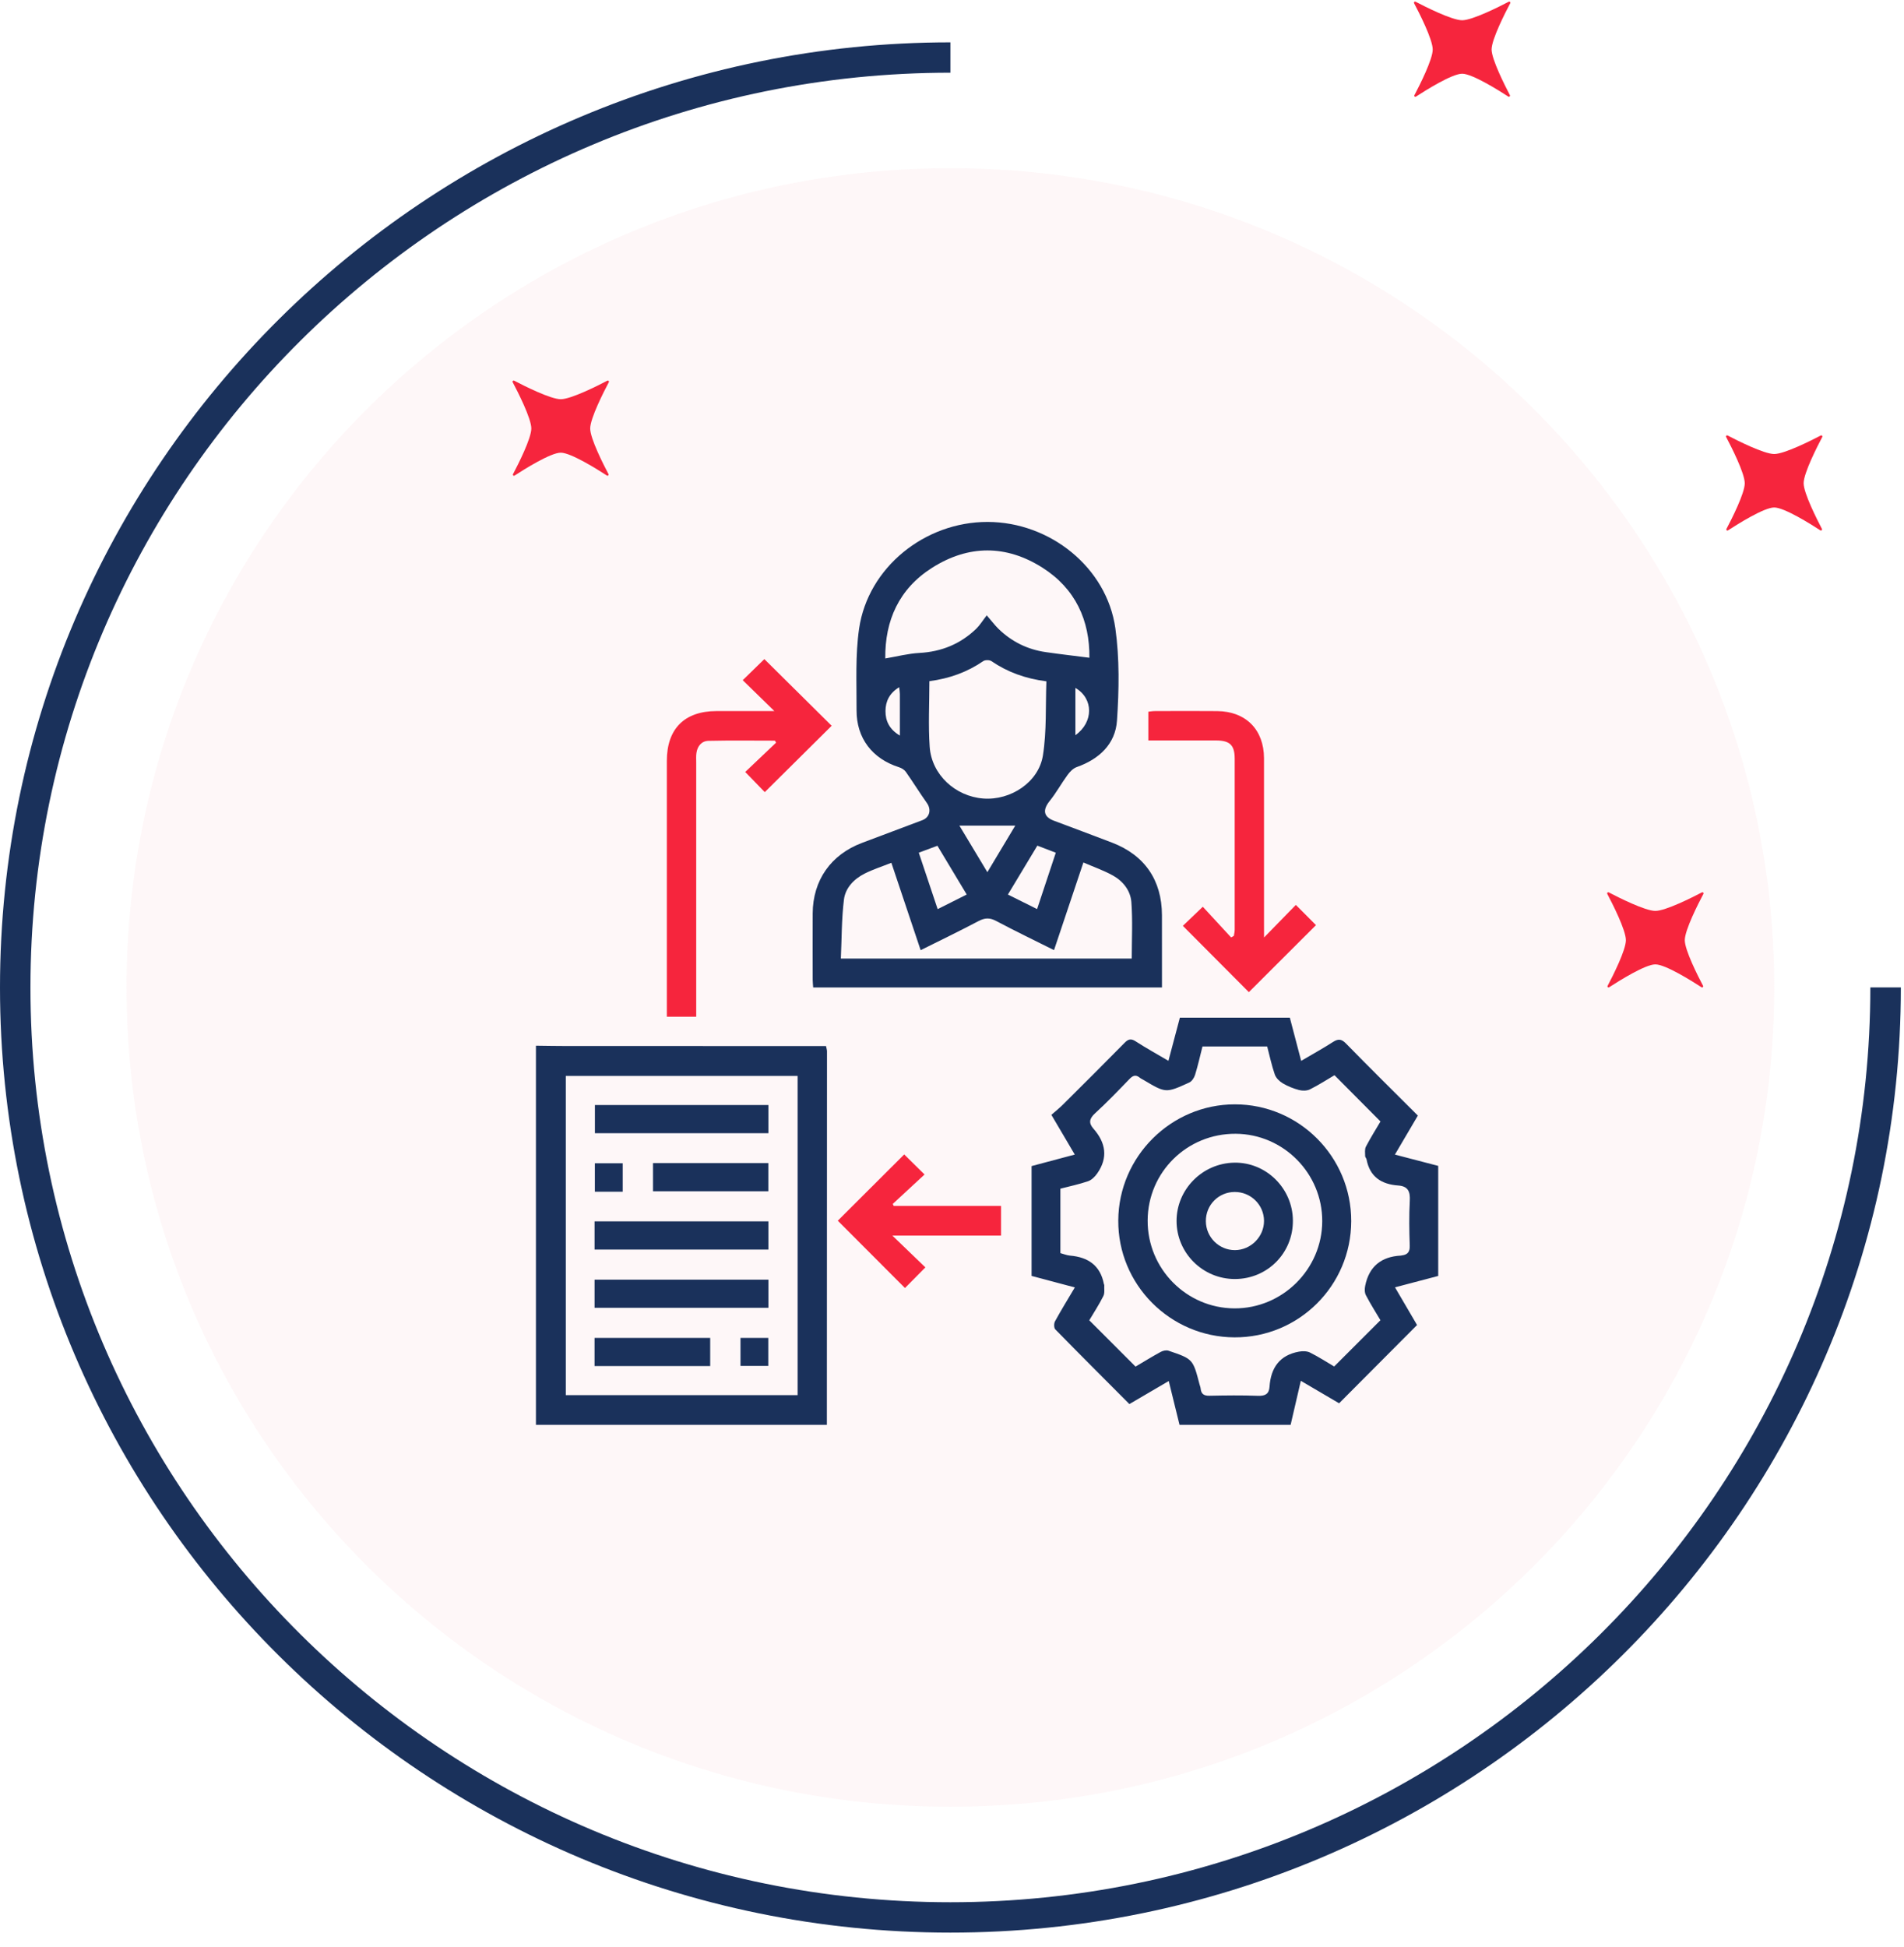
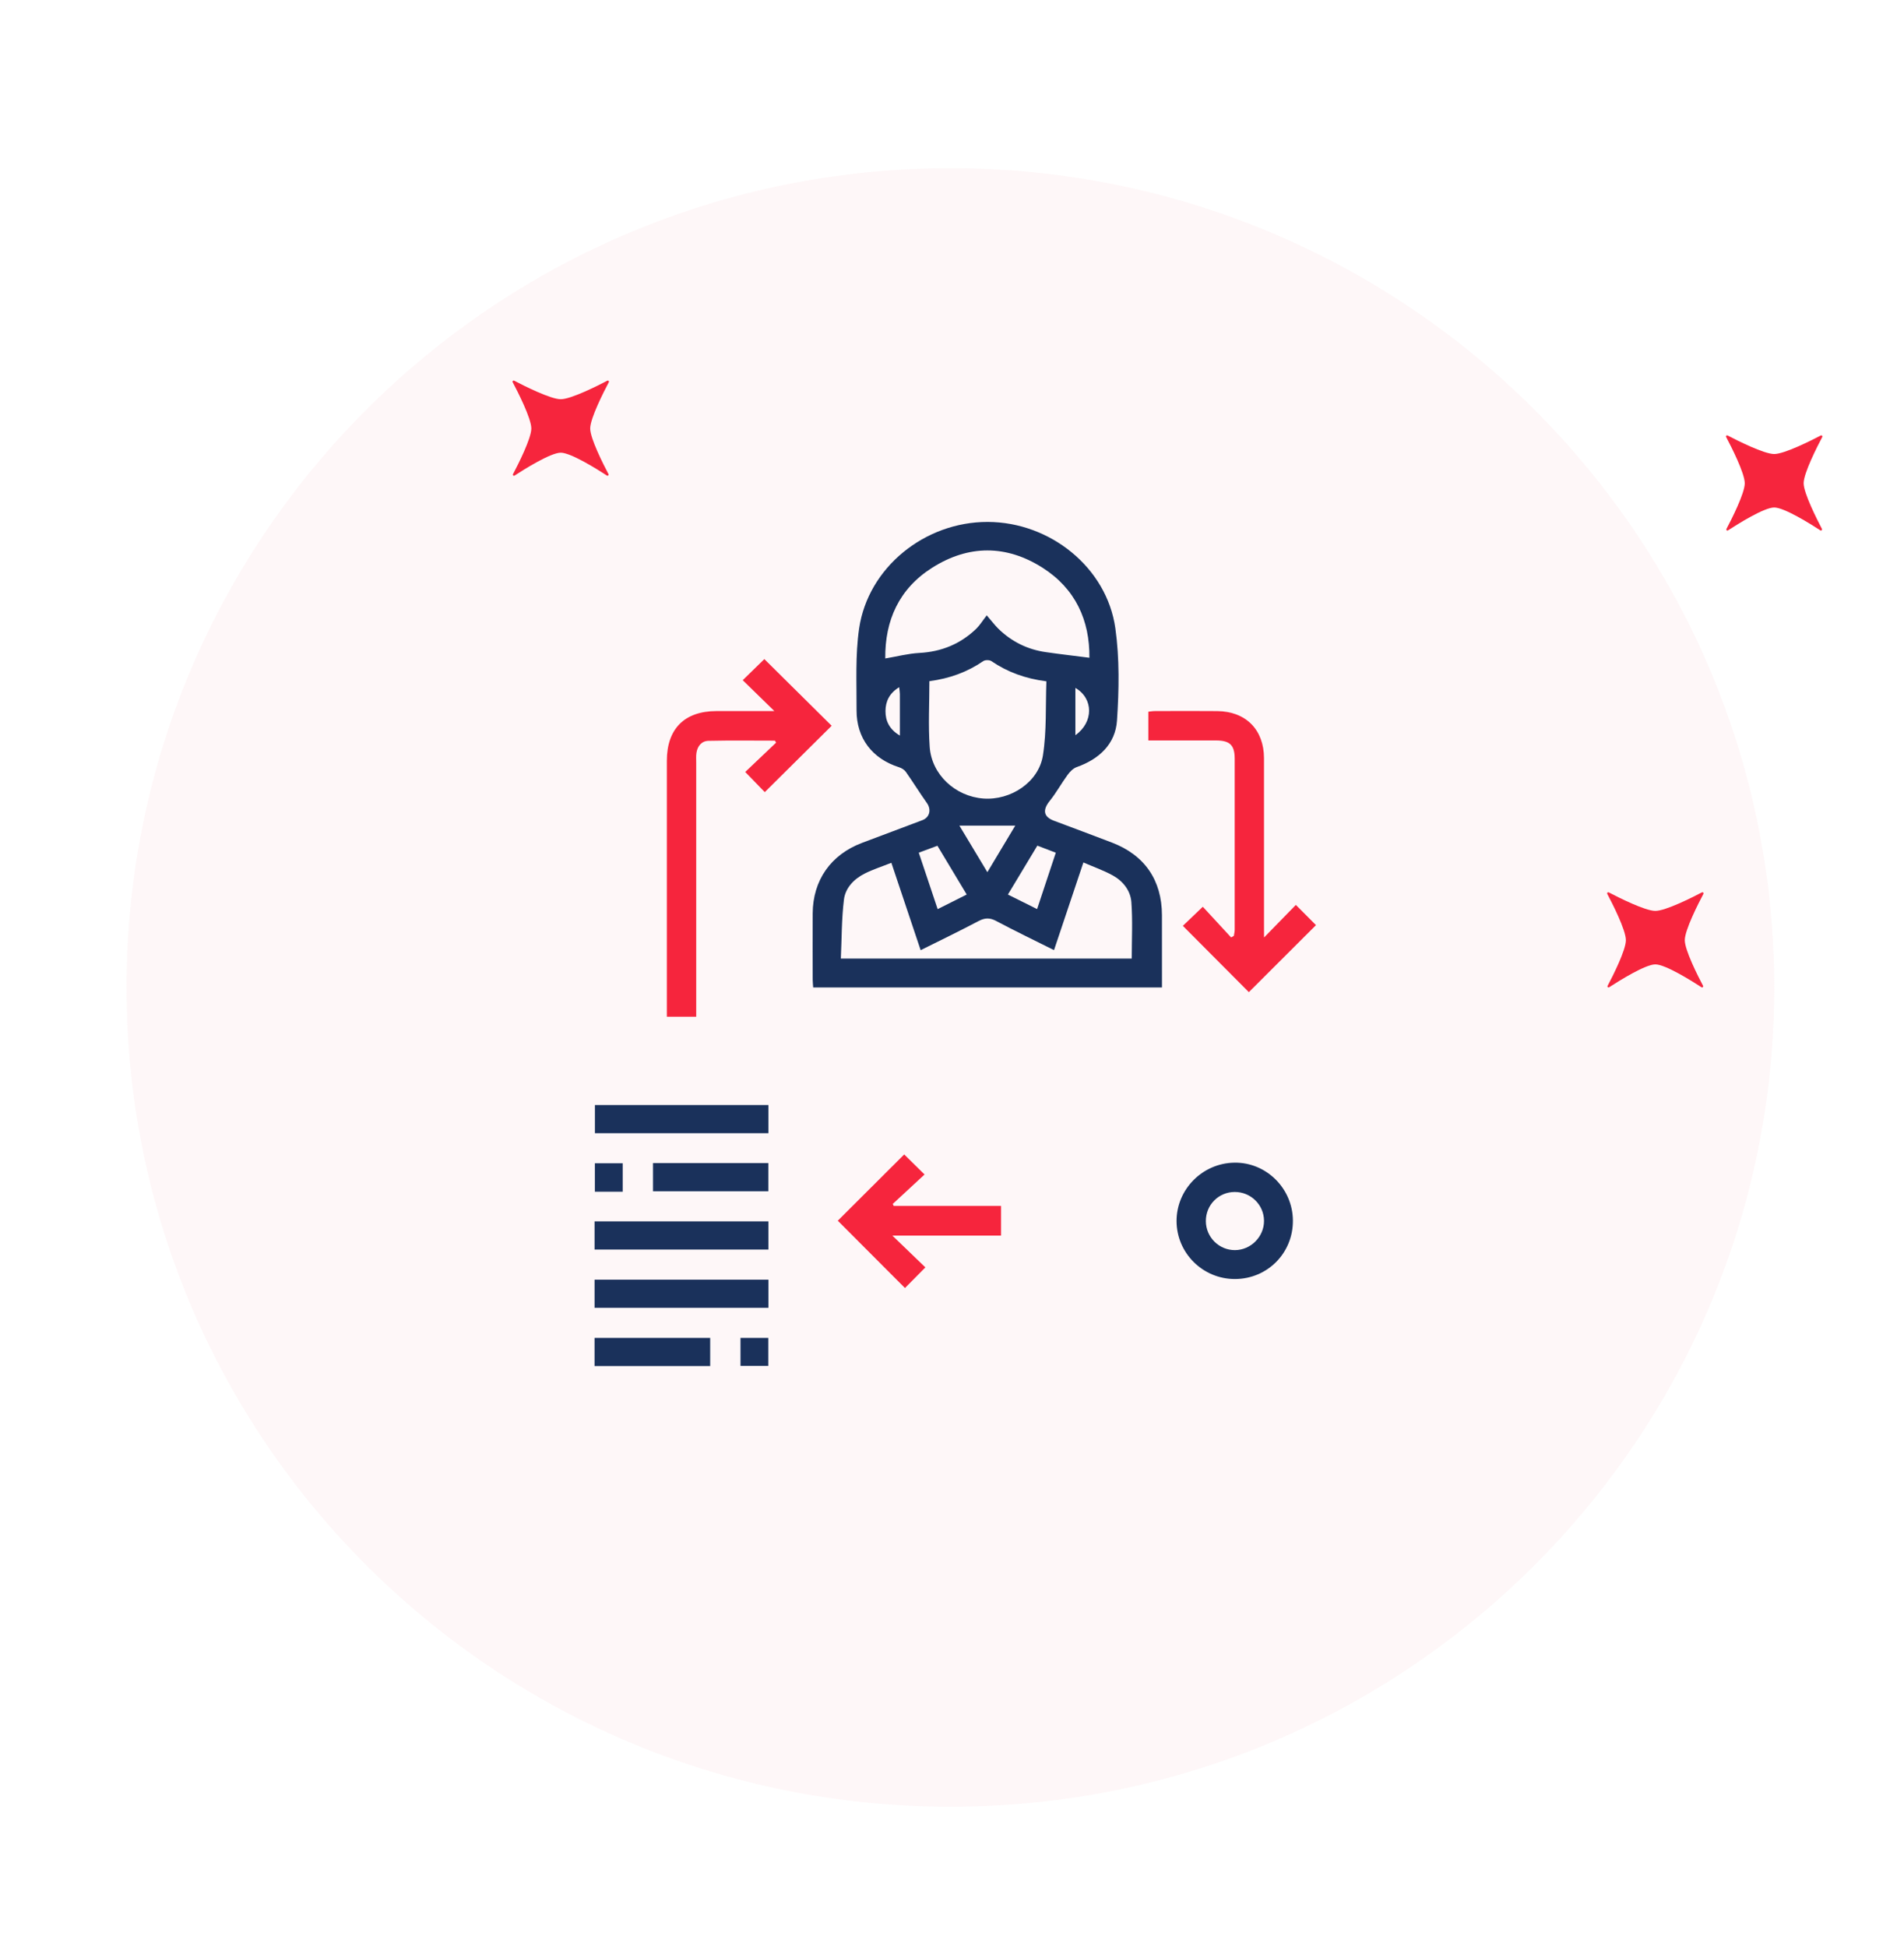
<svg xmlns="http://www.w3.org/2000/svg" width="135" height="138" viewBox="0 0 135 138" fill="none">
  <g opacity="0.48">
    <path opacity="0.48" d="M67.386 128.08C99.645 128.08 125.797 102.078 125.797 70.003C125.797 37.928 99.645 11.926 67.386 11.926C35.126 11.926 8.975 37.928 8.975 70.003C8.975 102.078 35.126 128.08 67.386 128.08Z" fill="#FBD9DE" />
  </g>
-   <path d="M67.386 137.004C30.226 137.004 0 106.945 0 70.003C0 33.061 30.231 3.002 67.386 3.002V5.154C31.421 5.154 2.159 34.249 2.159 70.009C2.159 105.768 31.421 134.851 67.386 134.851C103.351 134.851 132.613 105.756 132.613 69.997H134.777C134.777 106.945 104.546 137.004 67.386 137.004Z" fill="#1A315B" />
-   <path d="M107.056 6.746C107.092 6.817 107.008 6.894 106.943 6.846C106.253 6.397 104.385 5.226 103.672 5.226C102.958 5.226 101.09 6.397 100.401 6.846C100.329 6.894 100.246 6.817 100.288 6.746C100.656 6.048 101.584 4.215 101.584 3.511C101.584 2.79 100.615 0.891 100.264 0.229C100.228 0.158 100.299 0.087 100.371 0.123C101.037 0.472 102.946 1.436 103.672 1.436C104.397 1.436 106.306 0.472 106.973 0.123C107.044 0.087 107.115 0.158 107.08 0.229C106.729 0.891 105.759 2.79 105.759 3.511C105.765 4.215 106.693 6.048 107.056 6.746Z" fill="#F6253D" />
  <path d="M129.181 37.496C129.216 37.567 129.133 37.644 129.068 37.596C128.378 37.147 126.51 35.976 125.797 35.976C125.083 35.976 123.215 37.147 122.525 37.596C122.454 37.644 122.371 37.567 122.412 37.496C122.781 36.798 123.709 34.965 123.709 34.261C123.709 33.54 122.74 31.642 122.389 30.979C122.353 30.908 122.424 30.837 122.496 30.873C123.162 31.222 125.071 32.185 125.797 32.185C126.522 32.185 128.431 31.222 129.098 30.873C129.169 30.837 129.24 30.908 129.205 30.979C128.854 31.642 127.884 33.54 127.884 34.261C127.89 34.965 128.818 36.798 129.181 37.496Z" fill="#F6253D" />
  <path d="M43.144 33.611C43.179 33.682 43.096 33.759 43.031 33.712C42.341 33.262 40.473 32.091 39.759 32.091C39.046 32.091 37.178 33.262 36.488 33.712C36.417 33.759 36.334 33.682 36.375 33.611C36.744 32.913 37.672 31.08 37.672 30.376C37.672 29.655 36.702 27.757 36.351 27.094C36.316 27.023 36.387 26.953 36.459 26.988C37.125 27.337 39.034 28.301 39.759 28.301C40.485 28.301 42.394 27.337 43.06 26.988C43.132 26.953 43.203 27.023 43.167 27.094C42.816 27.757 41.847 29.655 41.847 30.376C41.847 31.08 42.775 32.913 43.144 33.611Z" fill="#F6253D" />
  <path d="M120.753 69.886C120.789 69.957 120.706 70.033 120.64 69.986C119.95 69.537 118.083 68.366 117.369 68.366C116.655 68.366 114.788 69.537 114.098 69.986C114.026 70.033 113.943 69.957 113.985 69.886C114.354 69.188 115.281 67.355 115.281 66.651C115.281 65.929 114.312 64.031 113.961 63.369C113.925 63.298 113.997 63.227 114.068 63.262C114.734 63.611 116.643 64.575 117.369 64.575C118.095 64.575 120.004 63.611 120.67 63.262C120.741 63.227 120.813 63.298 120.777 63.369C120.426 64.031 119.457 65.929 119.457 66.651C119.457 67.355 120.384 69.188 120.753 69.886Z" fill="#F6253D" />
-   <path d="M83.632 101.009C83.385 100.006 83.138 99.001 82.868 97.902C81.889 98.475 80.999 98.996 80.078 99.535C78.311 97.761 76.556 96.011 74.823 94.24C74.722 94.136 74.721 93.819 74.802 93.671C75.229 92.889 75.698 92.129 76.209 91.267C75.146 90.984 74.157 90.721 73.142 90.451C73.142 87.858 73.142 85.281 73.142 82.664C74.138 82.399 75.131 82.134 76.205 81.848C75.645 80.897 75.13 80.024 74.546 79.032C74.816 78.795 75.106 78.564 75.368 78.304C76.831 76.85 78.293 75.395 79.739 73.925C80.003 73.656 80.193 73.609 80.525 73.823C81.254 74.294 82.016 74.715 82.845 75.203C83.129 74.132 83.392 73.138 83.657 72.144C86.276 72.144 88.853 72.144 91.454 72.144C91.716 73.143 91.973 74.121 92.257 75.205C93.051 74.738 93.789 74.332 94.497 73.877C94.869 73.638 95.102 73.633 95.436 73.976C97.109 75.689 98.815 77.37 100.531 79.084C99.993 79.998 99.471 80.886 98.904 81.85C99.981 82.131 100.962 82.388 101.974 82.65C101.974 85.235 101.974 87.809 101.974 90.453C101.003 90.709 100.011 90.969 98.91 91.26C99.469 92.214 99.988 93.101 100.474 93.932C98.623 95.789 96.804 97.614 94.947 99.48C94.115 98.991 93.228 98.471 92.233 97.887C91.974 99.002 91.741 100.006 91.509 101.01C88.883 101.009 86.257 101.009 83.632 101.009ZM80.514 96.879C81.071 96.55 81.672 96.179 82.291 95.841C82.449 95.754 82.69 95.698 82.849 95.752C84.587 96.34 84.585 96.348 85.051 98.139C85.077 98.239 85.12 98.338 85.13 98.44C85.169 98.823 85.364 98.953 85.754 98.945C86.898 98.921 88.046 98.907 89.189 98.95C89.702 98.968 89.979 98.829 90.014 98.305C90.105 96.967 90.729 96.065 92.104 95.818C92.356 95.773 92.665 95.774 92.885 95.883C93.496 96.189 94.072 96.563 94.597 96.871C95.703 95.765 96.773 94.696 97.878 93.592C97.551 93.04 97.172 92.444 96.846 91.818C96.749 91.634 96.753 91.362 96.797 91.147C97.073 89.78 97.938 89.085 99.319 89.01C99.34 89.009 99.361 89.001 99.381 88.999C99.795 88.95 99.972 88.758 99.956 88.302C99.918 87.241 99.902 86.175 99.96 85.117C99.996 84.463 99.829 84.09 99.139 84.041C97.953 83.957 97.125 83.432 96.892 82.187C96.877 82.108 96.794 82.037 96.794 81.96C96.794 81.734 96.75 81.472 96.847 81.286C97.18 80.649 97.566 80.038 97.881 79.501C96.76 78.374 95.707 77.316 94.62 76.222C94.07 76.545 93.493 76.921 92.882 77.225C92.665 77.333 92.346 77.336 92.103 77.272C91.705 77.168 91.308 77.007 90.954 76.798C90.72 76.659 90.475 76.422 90.389 76.176C90.165 75.532 90.025 74.858 89.848 74.185C88.309 74.185 86.799 74.185 85.26 74.185C85.085 74.876 84.936 75.544 84.734 76.198C84.67 76.406 84.506 76.657 84.321 76.741C82.656 77.501 82.652 77.492 81.08 76.558C80.991 76.505 80.892 76.463 80.813 76.397C80.525 76.161 80.32 76.246 80.076 76.5C79.281 77.326 78.485 78.151 77.642 78.925C77.234 79.299 77.176 79.612 77.528 80.011C78.403 81.006 78.582 82.066 77.794 83.189C77.635 83.415 77.4 83.65 77.151 83.737C76.508 83.957 75.838 84.097 75.185 84.266C75.185 85.82 75.185 87.315 75.185 88.834C75.423 88.897 75.639 88.991 75.862 89.01C77.148 89.118 78.019 89.705 78.272 91.036C78.275 91.056 78.297 91.074 78.296 91.092C78.282 91.356 78.342 91.659 78.233 91.876C77.927 92.486 77.55 93.062 77.233 93.597C78.328 94.697 79.386 95.754 80.514 96.879Z" fill="#1A315B" />
-   <path d="M38 74.13C38.749 74.139 39.497 74.154 40.246 74.154C46.094 74.156 51.943 74.155 57.793 74.155C58.041 74.155 58.287 74.155 58.568 74.155C58.596 74.303 58.637 74.418 58.637 74.533C58.636 83.358 58.632 92.184 58.628 101.009C51.752 101.009 44.876 101.009 38 101.009C38 92.049 38 83.089 38 74.13ZM56.554 76.273C51.045 76.273 45.593 76.273 40.117 76.273C40.117 83.833 40.117 91.357 40.117 98.902C45.616 98.902 51.066 98.902 56.554 98.902C56.554 91.352 56.554 83.841 56.554 76.273Z" fill="#1A315B" />
  <path d="M82.388 70.001C74.109 70.001 65.908 70.001 57.657 70.001C57.645 69.81 57.622 69.629 57.622 69.45C57.62 67.888 57.616 66.325 57.622 64.763C57.632 62.399 58.913 60.579 61.137 59.746C62.559 59.214 63.978 58.679 65.398 58.143C65.925 57.944 66.047 57.385 65.718 56.923C65.204 56.2 64.738 55.442 64.227 54.717C64.122 54.567 63.924 54.447 63.744 54.39C61.852 53.79 60.724 52.333 60.733 50.348C60.741 48.414 60.637 46.452 60.915 44.552C61.552 40.228 65.57 36.992 70.027 37C74.453 37.008 78.476 40.232 79.082 44.537C79.384 46.683 79.344 48.906 79.199 51.077C79.087 52.745 77.935 53.818 76.343 54.379C76.091 54.468 75.859 54.708 75.694 54.934C75.254 55.535 74.896 56.198 74.43 56.775C73.916 57.411 73.979 57.898 74.716 58.177C76.096 58.699 77.483 59.208 78.859 59.739C81.165 60.627 82.38 62.403 82.386 64.874C82.392 66.559 82.388 68.245 82.388 70.001ZM77.242 46.628C77.27 43.991 76.265 41.74 73.916 40.245C71.344 38.61 68.665 38.617 66.094 40.247C63.743 41.737 62.738 43.988 62.769 46.679C63.603 46.539 64.388 46.331 65.182 46.288C66.75 46.203 68.095 45.656 69.219 44.572C69.469 44.33 69.654 44.021 69.963 43.623C70.331 44.048 70.542 44.33 70.792 44.575C71.729 45.488 72.853 46.043 74.147 46.229C75.16 46.376 76.179 46.492 77.242 46.628ZM74.733 67.355C73.33 66.653 71.966 65.998 70.631 65.288C70.172 65.044 69.822 65.062 69.372 65.3C68.037 66.006 66.675 66.661 65.277 67.359C64.578 65.272 63.899 63.247 63.201 61.164C62.528 61.432 61.89 61.634 61.301 61.932C60.545 62.315 59.937 62.948 59.837 63.78C59.67 65.15 59.683 66.543 59.619 67.952C66.594 67.952 73.419 67.952 80.245 67.952C80.245 66.599 80.315 65.27 80.218 63.954C80.158 63.141 79.633 62.468 78.91 62.066C78.264 61.707 77.554 61.461 76.816 61.141C76.108 63.255 75.43 65.279 74.733 67.355ZM65.897 48.289C65.897 49.874 65.811 51.416 65.918 52.945C66.057 54.919 67.738 56.459 69.721 56.608C71.652 56.754 73.644 55.459 73.946 53.555C74.219 51.831 74.126 50.05 74.193 48.3C72.688 48.105 71.435 47.644 70.294 46.868C70.159 46.776 69.852 46.774 69.716 46.867C68.578 47.648 67.323 48.101 65.897 48.289ZM65.144 60.448C65.599 61.806 66.03 63.095 66.483 64.449C67.206 64.085 67.859 63.757 68.544 63.414C67.829 62.224 67.159 61.108 66.466 59.956C66.024 60.12 65.621 60.27 65.144 60.448ZM71.464 63.415C72.178 63.771 72.833 64.097 73.533 64.445C73.993 63.061 74.421 61.769 74.86 60.449C74.399 60.272 73.998 60.12 73.551 59.948C72.859 61.098 72.186 62.214 71.464 63.415ZM68.025 58.53C68.642 59.555 69.3 60.653 70.008 61.829C70.723 60.636 71.376 59.546 71.985 58.53C70.656 58.53 69.35 58.53 68.025 58.53ZM63.755 48.717C63.071 49.133 62.789 49.71 62.784 50.399C62.779 51.112 63.062 51.708 63.805 52.145C63.805 51.102 63.806 50.151 63.804 49.2C63.803 49.064 63.778 48.929 63.755 48.717ZM76.249 52.118C77.55 51.197 77.538 49.511 76.249 48.768C76.249 49.878 76.249 50.963 76.249 52.118Z" fill="#1A315B" />
  <path d="M47.282 72.075C47.282 71.809 47.282 71.584 47.282 71.36C47.282 65.55 47.281 59.741 47.282 53.931C47.283 51.665 48.532 50.414 50.795 50.408C52.168 50.404 53.541 50.406 54.903 50.406C54.149 49.671 53.403 48.943 52.661 48.219C53.288 47.608 53.762 47.147 54.195 46.724C55.772 48.286 57.379 49.878 58.968 51.451C57.391 53.014 55.797 54.594 54.225 56.155C53.823 55.74 53.367 55.272 52.839 54.725C53.515 54.083 54.272 53.364 55.028 52.646C55.001 52.598 54.973 52.551 54.944 52.505C53.373 52.505 51.801 52.482 50.231 52.518C49.748 52.529 49.451 52.889 49.38 53.376C49.347 53.602 49.364 53.834 49.364 54.063C49.362 59.81 49.364 65.557 49.364 71.305C49.364 71.549 49.364 71.794 49.364 72.075C48.663 72.075 48.026 72.075 47.282 72.075Z" fill="#F6253D" />
  <path d="M89.625 66.459C90.446 65.618 91.166 64.88 91.88 64.149C92.419 64.69 92.882 65.156 93.308 65.583C91.734 67.154 90.134 68.751 88.548 70.334C87.007 68.786 85.424 67.195 83.868 65.633C84.306 65.215 84.779 64.762 85.283 64.28C85.891 64.939 86.59 65.697 87.29 66.455C87.356 66.417 87.421 66.38 87.485 66.343C87.505 66.198 87.544 66.053 87.544 65.906C87.547 61.868 87.549 57.828 87.544 53.789C87.542 52.818 87.203 52.494 86.216 52.492C84.635 52.488 83.054 52.49 81.421 52.49C81.421 51.809 81.421 51.157 81.421 50.454C81.561 50.439 81.72 50.409 81.879 50.409C83.357 50.405 84.835 50.394 86.314 50.41C88.339 50.434 89.619 51.73 89.622 53.754C89.627 57.71 89.623 61.666 89.623 65.622C89.625 65.85 89.625 66.076 89.625 66.459Z" fill="#F6253D" />
  <path d="M65.613 89.846C65.029 90.436 64.579 90.89 64.165 91.309C62.564 89.704 60.965 88.103 59.402 86.536C60.94 85.002 62.542 83.405 64.111 81.839C64.543 82.265 65.01 82.726 65.554 83.261C64.815 83.945 64.056 84.647 63.298 85.349C63.322 85.396 63.346 85.443 63.368 85.49C65.888 85.49 68.41 85.49 70.978 85.49C70.978 86.212 70.978 86.864 70.978 87.592C68.445 87.592 65.921 87.592 63.272 87.592C64.116 88.405 64.857 89.118 65.613 89.846Z" fill="#F6253D" />
-   <path d="M95.806 86.569C95.796 91.141 92.088 94.828 87.523 94.806C82.958 94.785 79.256 91.053 79.289 86.508C79.321 81.983 83.035 78.289 87.554 78.288C92.107 78.286 95.816 82.007 95.806 86.569ZM81.372 86.51C81.353 89.937 84.113 92.736 87.526 92.752C90.931 92.767 93.744 89.974 93.751 86.57C93.759 83.181 91.002 80.396 87.618 80.374C84.174 80.351 81.391 83.086 81.372 86.51Z" fill="#1A315B" />
  <path d="M54.482 78.336C54.482 79.019 54.482 79.657 54.482 80.334C50.38 80.334 46.307 80.334 42.181 80.334C42.181 79.694 42.181 79.041 42.181 78.336C46.248 78.336 50.336 78.336 54.482 78.336Z" fill="#1A315B" />
  <path d="M42.157 88.581C42.157 87.893 42.157 87.256 42.157 86.583C46.276 86.583 50.365 86.583 54.482 86.583C54.482 87.259 54.482 87.898 54.482 88.581C50.383 88.581 46.296 88.581 42.157 88.581Z" fill="#1A315B" />
  <path d="M42.157 92.71C42.157 92.024 42.157 91.386 42.157 90.715C46.277 90.715 50.366 90.715 54.483 90.715C54.483 91.391 54.483 92.03 54.483 92.71C50.382 92.71 46.295 92.71 42.157 92.71Z" fill="#1A315B" />
  <path d="M46.3 82.451C49.053 82.451 51.749 82.451 54.478 82.451C54.478 83.124 54.478 83.763 54.478 84.449C51.769 84.449 49.057 84.449 46.3 84.449C46.3 83.803 46.3 83.15 46.3 82.451Z" fill="#1A315B" />
  <path d="M42.156 96.839C42.156 96.157 42.156 95.52 42.156 94.846C44.898 94.846 47.613 94.846 50.355 94.846C50.355 95.52 50.355 96.157 50.355 96.839C47.634 96.839 44.922 96.839 42.156 96.839Z" fill="#1A315B" />
  <path d="M44.153 84.481C43.464 84.481 42.845 84.481 42.178 84.481C42.178 83.817 42.178 83.167 42.178 82.464C42.809 82.464 43.458 82.464 44.153 82.464C44.153 83.126 44.153 83.777 44.153 84.481Z" fill="#1A315B" />
  <path d="M52.504 94.845C53.17 94.845 53.804 94.845 54.474 94.845C54.474 95.507 54.474 96.142 54.474 96.829C53.842 96.829 53.194 96.829 52.504 96.829C52.504 96.18 52.504 95.531 52.504 94.845Z" fill="#1A315B" />
  <path d="M91.671 86.525C91.687 88.825 89.87 90.662 87.57 90.671C85.286 90.68 83.421 88.827 83.422 86.552C83.424 84.313 85.256 82.461 87.512 82.422C89.773 82.382 91.655 84.239 91.671 86.525ZM87.545 84.499C86.401 84.503 85.494 85.42 85.499 86.566C85.504 87.705 86.433 88.628 87.566 88.622C88.691 88.615 89.628 87.667 89.623 86.545C89.617 85.41 88.687 84.496 87.545 84.499Z" fill="#1A315B" />
</svg>